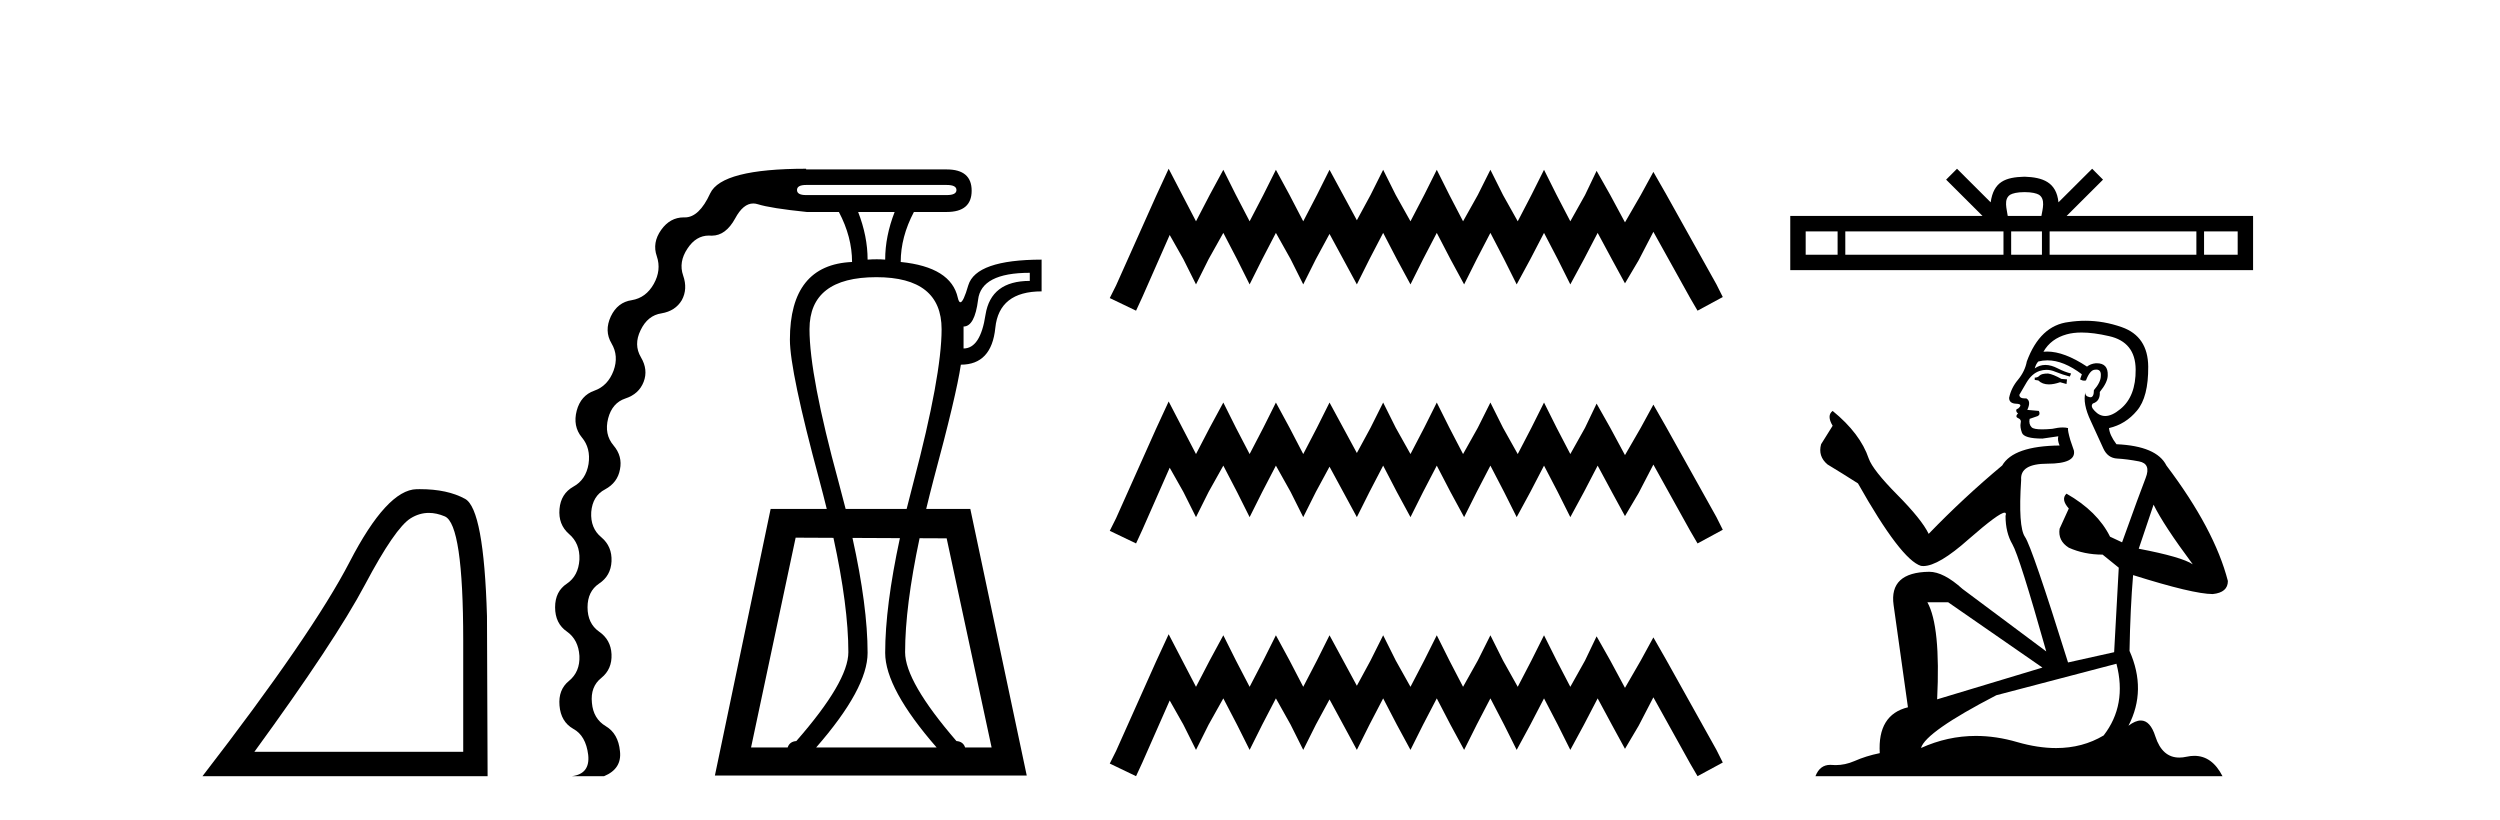
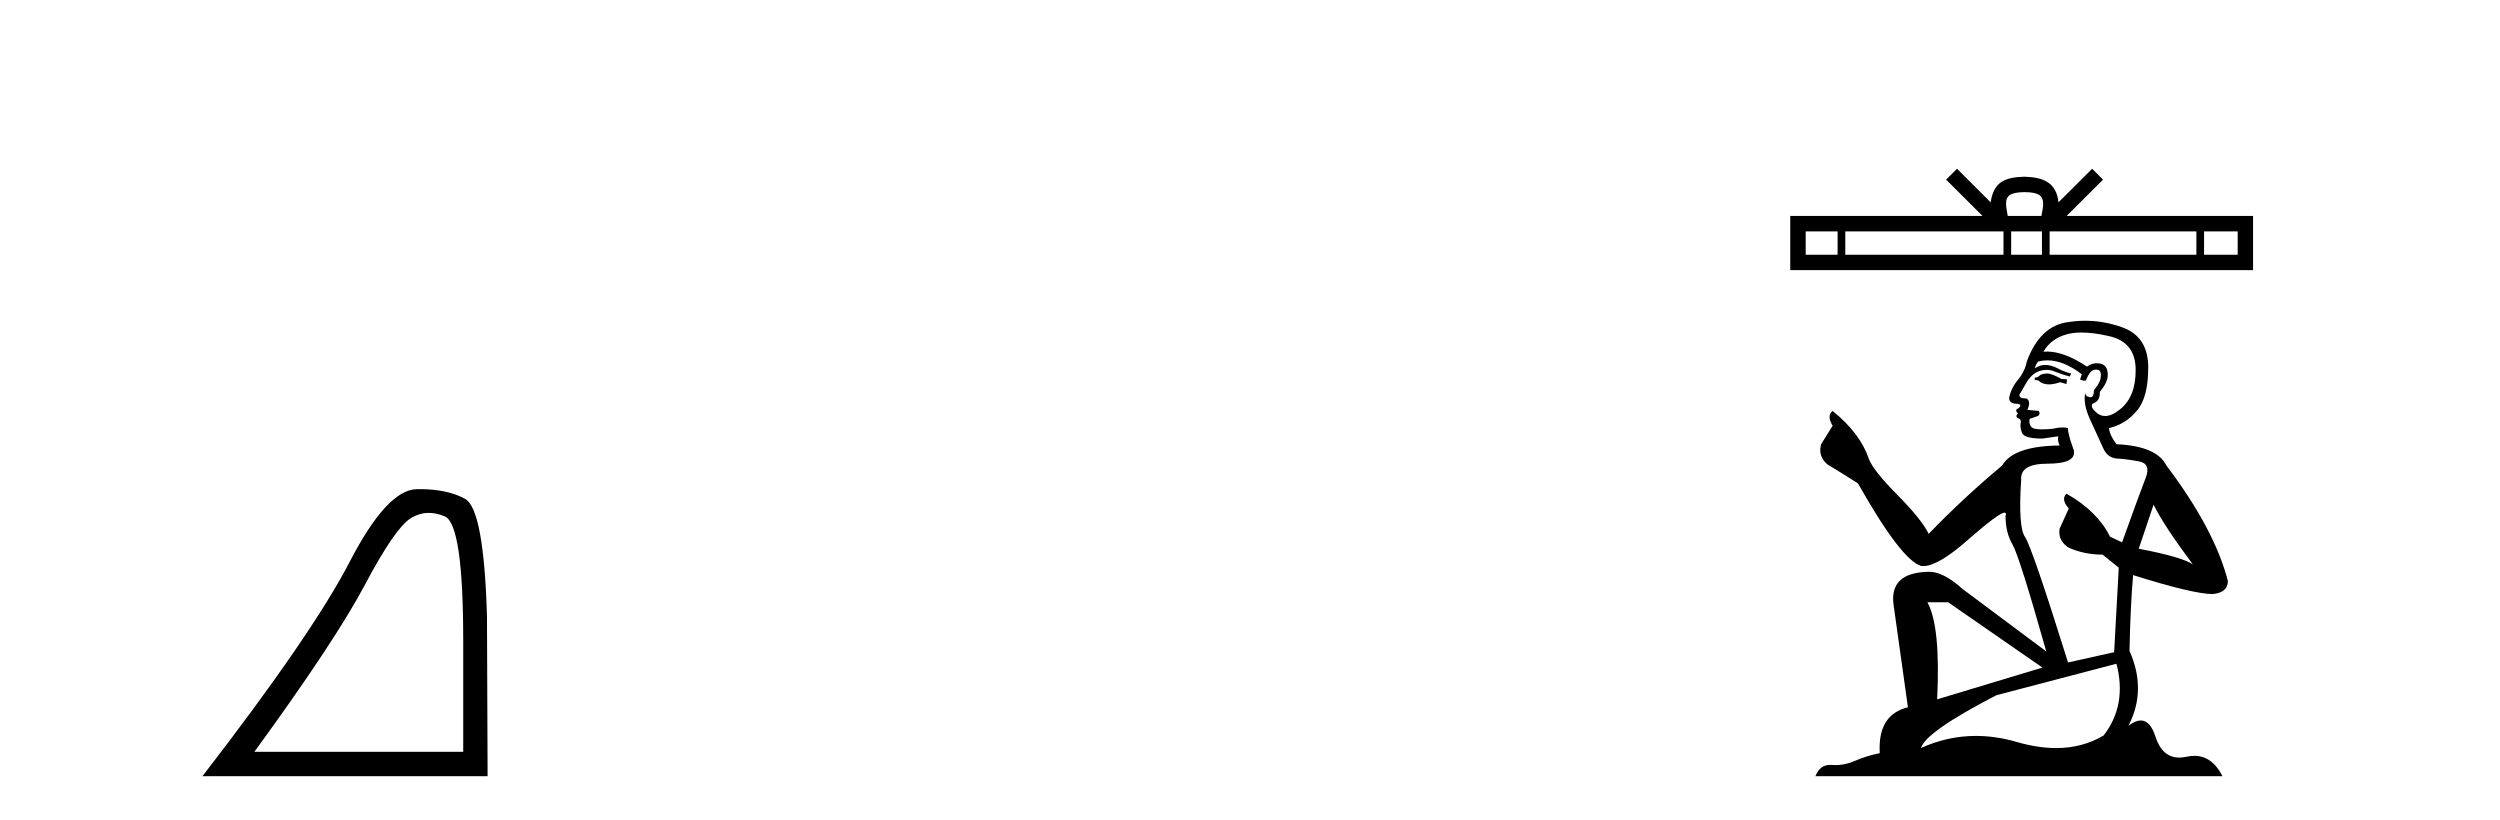
<svg xmlns="http://www.w3.org/2000/svg" width="125.0" height="41.0">
  <path d="M 21.443 25.645 Q 21.827 25.645 22.239 25.819 Q 23.161 26.21 23.161 32.025 L 23.161 37.59 L 12.719 37.59 Q 16.752 32.056 18.253 29.227 Q 19.753 26.398 20.535 25.913 Q 20.968 25.645 21.443 25.645 ZM 21 24.458 Q 20.917 24.458 20.832 24.459 Q 19.347 24.491 17.487 28.086 Q 15.627 31.681 10.124 38.809 L 24.38 38.809 L 24.349 30.806 Q 24.193 25.46 23.255 24.944 Q 22.37 24.458 21 24.458 Z" style="fill:#000000;stroke:none" />
-   <path d="M 47.333 9.248 Q 47.823 9.248 47.823 9.501 Q 47.823 9.754 47.333 9.754 L 40.306 9.754 Q 39.85 9.754 39.85 9.501 Q 39.85 9.248 40.306 9.248 ZM 44.732 10.599 Q 44.259 11.815 44.259 12.981 Q 44.056 12.964 43.837 12.964 Q 43.617 12.964 43.38 12.981 Q 43.38 11.815 42.907 10.599 ZM 52.08 12.981 L 52.08 12.981 L 52.08 12.981 Q 52.097 12.981 52.114 12.981 ZM 51.489 13.64 L 51.489 14.045 Q 49.546 14.045 49.276 15.734 Q 49.022 17.424 48.178 17.424 L 48.178 16.326 Q 48.735 16.326 48.904 14.991 Q 49.056 13.64 51.489 13.64 ZM 43.82 13.859 Q 47.08 13.859 47.08 16.461 Q 47.08 18.775 45.678 24.096 Q 45.493 24.79 45.332 25.447 L 42.282 25.447 Q 42.117 24.79 41.928 24.096 Q 40.475 18.775 40.475 16.461 Q 40.475 13.859 43.82 13.859 ZM 39.782 26.883 L 41.672 26.892 L 41.672 26.892 Q 42.418 30.323 42.418 32.61 Q 42.418 34.079 39.816 37.053 Q 39.48 37.077 39.383 37.373 L 37.553 37.373 L 39.782 26.883 ZM 42.624 26.896 L 44.995 26.907 L 44.995 26.907 Q 44.259 30.319 44.259 32.644 Q 44.259 34.424 46.831 37.373 L 40.808 37.373 Q 43.38 34.424 43.38 32.644 Q 43.38 30.315 42.624 26.896 ZM 45.979 26.911 L 47.333 26.917 L 49.58 37.373 L 48.256 37.373 Q 48.159 37.077 47.823 37.053 Q 45.255 34.079 45.255 32.61 Q 45.255 30.329 45.979 26.911 ZM 40.306 8.437 Q 36.083 8.437 35.509 9.67 Q 34.959 10.87 34.245 10.87 Q 34.235 10.87 34.225 10.869 Q 34.207 10.869 34.189 10.869 Q 33.504 10.869 33.059 11.494 Q 32.603 12.136 32.84 12.812 Q 33.076 13.505 32.688 14.197 Q 32.299 14.89 31.59 15.008 Q 30.88 15.109 30.542 15.819 Q 30.204 16.545 30.576 17.17 Q 30.948 17.795 30.677 18.538 Q 30.39 19.299 29.714 19.535 Q 29.039 19.772 28.836 20.532 Q 28.633 21.309 29.089 21.866 Q 29.546 22.407 29.427 23.201 Q 29.292 23.995 28.667 24.333 Q 28.042 24.687 27.975 25.447 Q 27.907 26.224 28.448 26.697 Q 29.005 27.17 28.971 27.981 Q 28.921 28.792 28.346 29.181 Q 27.755 29.569 27.755 30.363 Q 27.755 31.174 28.346 31.579 Q 28.921 31.985 28.971 32.796 Q 29.005 33.59 28.448 34.046 Q 27.907 34.485 27.975 35.279 Q 28.042 36.09 28.667 36.444 Q 29.292 36.782 29.41 37.745 Q 29.512 38.691 28.6 38.809 L 30.204 38.809 Q 31.1 38.438 30.998 37.559 Q 30.914 36.681 30.289 36.309 Q 29.664 35.938 29.596 35.144 Q 29.512 34.333 30.069 33.894 Q 30.61 33.454 30.576 32.711 Q 30.542 31.985 29.951 31.579 Q 29.377 31.174 29.377 30.363 Q 29.377 29.569 29.951 29.181 Q 30.542 28.792 30.576 28.066 Q 30.61 27.323 30.069 26.866 Q 29.512 26.41 29.562 25.599 Q 29.63 24.789 30.255 24.468 Q 30.88 24.13 30.998 23.471 Q 31.133 22.812 30.677 22.272 Q 30.204 21.714 30.407 20.92 Q 30.61 20.143 31.269 19.924 Q 31.944 19.704 32.181 19.096 Q 32.417 18.488 32.046 17.863 Q 31.674 17.238 32.029 16.511 Q 32.383 15.768 33.076 15.667 Q 33.769 15.549 34.09 15.008 Q 34.394 14.451 34.157 13.775 Q 33.921 13.099 34.377 12.423 Q 34.802 11.778 35.447 11.778 Q 35.494 11.778 35.542 11.782 Q 35.569 11.783 35.595 11.783 Q 36.287 11.783 36.759 10.92 Q 37.159 10.174 37.662 10.174 Q 37.774 10.174 37.89 10.211 Q 38.532 10.413 40.34 10.599 L 41.945 10.599 Q 42.603 11.849 42.603 13.099 Q 39.495 13.234 39.495 16.984 Q 39.495 18.555 40.965 23.995 Q 41.165 24.742 41.338 25.447 L 38.532 25.447 L 35.745 38.776 L 51.337 38.776 L 48.516 25.447 L 46.31 25.447 Q 46.479 24.742 46.674 23.995 Q 47.823 19.738 48.043 18.234 Q 49.58 18.234 49.766 16.393 Q 49.952 14.569 52.08 14.569 L 52.08 12.981 L 52.08 12.981 L 52.08 12.981 Q 52.08 12.981 52.08 12.981 Q 48.801 12.987 48.414 14.265 Q 48.169 15.113 48.019 15.113 Q 47.942 15.113 47.891 14.89 Q 47.553 13.352 45.036 13.099 Q 45.036 11.849 45.695 10.599 L 47.333 10.599 Q 48.583 10.599 48.583 9.535 Q 48.583 8.471 47.333 8.471 L 40.306 8.471 L 40.306 8.437 Z" style="fill:#000000;stroke:none" />
-   <path d="M 58.433 8.437 L 57.802 9.804 L 55.804 14.272 L 55.488 14.903 L 56.803 15.534 L 57.118 14.851 L 58.485 11.749 L 59.169 12.958 L 59.8 14.22 L 60.43 12.958 L 61.166 11.644 L 61.85 12.958 L 62.481 14.22 L 63.112 12.958 L 63.795 11.644 L 64.531 12.958 L 65.162 14.22 L 65.793 12.958 L 66.476 11.696 L 67.16 12.958 L 67.843 14.22 L 68.474 12.958 L 69.158 11.644 L 69.841 12.958 L 70.524 14.22 L 71.155 12.958 L 71.839 11.644 L 72.522 12.958 L 73.206 14.22 L 73.837 12.958 L 74.52 11.644 L 75.203 12.958 L 75.834 14.22 L 76.518 12.958 L 77.201 11.644 L 77.885 12.958 L 78.516 14.22 L 79.199 12.958 L 79.883 11.644 L 80.619 13.011 L 81.249 14.167 L 81.933 13.011 L 82.669 11.591 L 84.509 14.903 L 84.877 15.534 L 86.139 14.851 L 85.823 14.22 L 83.3 9.699 L 82.669 8.595 L 82.038 9.751 L 81.249 11.118 L 80.513 9.751 L 79.83 8.542 L 79.252 9.751 L 78.516 11.065 L 77.832 9.751 L 77.201 8.489 L 76.57 9.751 L 75.887 11.065 L 75.151 9.751 L 74.52 8.489 L 73.889 9.751 L 73.153 11.065 L 72.47 9.751 L 71.839 8.489 L 71.208 9.751 L 70.524 11.065 L 69.788 9.751 L 69.158 8.489 L 68.527 9.751 L 67.843 11.013 L 67.16 9.751 L 66.476 8.489 L 65.845 9.751 L 65.162 11.065 L 64.479 9.751 L 63.795 8.489 L 63.164 9.751 L 62.481 11.065 L 61.797 9.751 L 61.166 8.489 L 60.483 9.751 L 59.8 11.065 L 59.116 9.751 L 58.433 8.437 ZM 58.433 20.074 L 57.802 21.441 L 55.804 25.91 L 55.488 26.541 L 56.803 27.172 L 57.118 26.488 L 58.485 23.386 L 59.169 24.596 L 59.8 25.857 L 60.43 24.596 L 61.166 23.281 L 61.85 24.596 L 62.481 25.857 L 63.112 24.596 L 63.795 23.281 L 64.531 24.596 L 65.162 25.857 L 65.793 24.596 L 66.476 23.334 L 67.16 24.596 L 67.843 25.857 L 68.474 24.596 L 69.158 23.281 L 69.841 24.596 L 70.524 25.857 L 71.155 24.596 L 71.839 23.281 L 72.522 24.596 L 73.206 25.857 L 73.837 24.596 L 74.52 23.281 L 75.203 24.596 L 75.834 25.857 L 76.518 24.596 L 77.201 23.281 L 77.885 24.596 L 78.516 25.857 L 79.199 24.596 L 79.883 23.281 L 80.619 24.648 L 81.249 25.805 L 81.933 24.648 L 82.669 23.229 L 84.509 26.541 L 84.877 27.172 L 86.139 26.488 L 85.823 25.857 L 83.3 21.336 L 82.669 20.232 L 82.038 21.389 L 81.249 22.756 L 80.513 21.389 L 79.83 20.18 L 79.252 21.389 L 78.516 22.703 L 77.832 21.389 L 77.201 20.127 L 76.57 21.389 L 75.887 22.703 L 75.151 21.389 L 74.52 20.127 L 73.889 21.389 L 73.153 22.703 L 72.47 21.389 L 71.839 20.127 L 71.208 21.389 L 70.524 22.703 L 69.788 21.389 L 69.158 20.127 L 68.527 21.389 L 67.843 22.65 L 67.16 21.389 L 66.476 20.127 L 65.845 21.389 L 65.162 22.703 L 64.479 21.389 L 63.795 20.127 L 63.164 21.389 L 62.481 22.703 L 61.797 21.389 L 61.166 20.127 L 60.483 21.389 L 59.8 22.703 L 59.116 21.389 L 58.433 20.074 ZM 58.433 31.712 L 57.802 33.079 L 55.804 37.548 L 55.488 38.178 L 56.803 38.809 L 57.118 38.126 L 58.485 35.024 L 59.169 36.233 L 59.8 37.495 L 60.43 36.233 L 61.166 34.919 L 61.85 36.233 L 62.481 37.495 L 63.112 36.233 L 63.795 34.919 L 64.531 36.233 L 65.162 37.495 L 65.793 36.233 L 66.476 34.971 L 67.16 36.233 L 67.843 37.495 L 68.474 36.233 L 69.158 34.919 L 69.841 36.233 L 70.524 37.495 L 71.155 36.233 L 71.839 34.919 L 72.522 36.233 L 73.206 37.495 L 73.837 36.233 L 74.52 34.919 L 75.203 36.233 L 75.834 37.495 L 76.518 36.233 L 77.201 34.919 L 77.885 36.233 L 78.516 37.495 L 79.199 36.233 L 79.883 34.919 L 80.619 36.286 L 81.249 37.442 L 81.933 36.286 L 82.669 34.866 L 84.509 38.178 L 84.877 38.809 L 86.139 38.126 L 85.823 37.495 L 83.3 32.974 L 82.669 31.87 L 82.038 33.026 L 81.249 34.393 L 80.513 33.026 L 79.83 31.817 L 79.252 33.026 L 78.516 34.341 L 77.832 33.026 L 77.201 31.764 L 76.57 33.026 L 75.887 34.341 L 75.151 33.026 L 74.52 31.764 L 73.889 33.026 L 73.153 34.341 L 72.47 33.026 L 71.839 31.764 L 71.208 33.026 L 70.524 34.341 L 69.788 33.026 L 69.158 31.764 L 68.527 33.026 L 67.843 34.288 L 67.16 33.026 L 66.476 31.764 L 65.845 33.026 L 65.162 34.341 L 64.479 33.026 L 63.795 31.764 L 63.164 33.026 L 62.481 34.341 L 61.797 33.026 L 61.166 31.764 L 60.483 33.026 L 59.8 34.341 L 59.116 33.026 L 58.433 31.712 Z" style="fill:#000000;stroke:none" />
  <path d="M 101.228 9.606 C 101.604 9.606 101.83 9.67 101.946 9.736 C 102.287 9.953 102.125 10.473 102.07 10.798 L 100.387 10.798 C 100.347 10.466 100.163 9.959 100.511 9.736 C 100.628 9.67 100.853 9.606 101.228 9.606 ZM 91.88 11.569 L 91.88 12.738 L 90.284 12.738 L 90.284 11.569 ZM 100.174 11.569 L 100.174 12.738 L 92.265 12.738 L 92.265 11.569 ZM 102.097 11.569 L 102.097 12.738 L 100.558 12.738 L 100.558 11.569 ZM 109.819 11.569 L 109.819 12.738 L 102.481 12.738 L 102.481 11.569 ZM 111.884 11.569 L 111.884 12.738 L 110.203 12.738 L 110.203 11.569 ZM 97.85 8.437 L 97.306 8.982 L 99.127 10.798 L 89.513 10.798 L 89.513 13.508 L 112.654 13.508 L 112.654 10.798 L 103.33 10.798 L 105.151 8.982 L 104.607 8.437 L 102.923 10.116 C 102.822 9.098 102.125 8.865 101.228 8.835 C 100.27 8.861 99.682 9.078 99.533 10.116 L 97.85 8.437 Z" style="fill:#000000;stroke:none" />
  <path d="M 102.403 18.676 Q 102.083 18.676 101.98 18.778 Q 101.89 18.881 101.737 18.881 L 101.737 18.996 L 101.916 19.022 Q 102.115 19.22 102.444 19.22 Q 102.689 19.22 103.005 19.111 L 103.325 19.201 L 103.351 18.97 L 103.069 18.945 Q 102.659 18.714 102.403 18.676 ZM 104.08 16.626 Q 104.671 16.626 105.451 16.806 Q 106.77 17.1 106.783 18.471 Q 106.796 19.828 106.014 20.456 Q 105.601 20.8 105.262 20.8 Q 104.971 20.8 104.734 20.546 Q 104.503 20.315 104.644 20.174 Q 105.015 20.059 104.99 19.598 Q 105.387 19.111 105.387 18.765 Q 105.412 18.162 104.833 18.162 Q 104.81 18.162 104.785 18.163 Q 104.529 18.189 104.35 18.33 Q 103.216 17.578 102.355 17.578 Q 102.262 17.578 102.172 17.587 L 102.172 17.587 Q 102.544 16.934 103.338 16.716 Q 103.662 16.626 104.08 16.626 ZM 107.679 25.233 Q 108.179 26.258 109.639 28.217 Q 109.088 27.846 106.937 27.436 L 107.679 25.233 ZM 102.369 18.017 Q 103.177 18.017 104.093 18.714 L 104.004 18.97 Q 104.111 19.033 104.213 19.033 Q 104.256 19.033 104.298 19.022 Q 104.503 18.484 104.759 18.484 Q 104.79 18.48 104.817 18.48 Q 105.064 18.48 105.041 18.791 Q 105.041 19.111 104.695 19.508 Q 104.695 19.863 104.523 19.863 Q 104.496 19.863 104.465 19.854 Q 104.234 19.803 104.273 19.598 L 104.273 19.598 Q 104.119 20.174 104.542 21.058 Q 104.951 21.954 105.169 22.428 Q 105.387 22.902 105.861 22.928 Q 106.335 22.953 106.949 23.069 Q 107.564 23.184 107.282 23.901 Q 107.001 24.618 106.104 27.116 L 105.502 26.834 Q 104.875 25.566 103.325 24.683 L 103.325 24.683 Q 103.03 24.964 103.44 25.425 L 102.979 26.437 Q 102.889 27.039 103.44 27.385 Q 104.209 27.731 105.131 27.731 L 105.938 28.384 L 105.707 32.61 L 103.402 33.123 Q 101.596 27.346 101.25 26.847 Q 100.904 26.347 101.058 23.991 Q 100.994 23.184 102.377 23.184 Q 103.812 23.184 103.696 22.531 L 103.517 22.006 Q 103.376 21.519 103.402 21.404 Q 103.289 21.373 103.139 21.373 Q 102.915 21.373 102.608 21.442 Q 102.317 21.468 102.107 21.468 Q 101.686 21.468 101.583 21.365 Q 101.429 21.212 101.481 20.943 L 101.89 20.802 Q 102.031 20.725 101.942 20.546 L 101.365 20.494 Q 101.57 20.059 101.314 19.918 Q 101.276 19.921 101.242 19.921 Q 100.968 19.921 100.968 19.739 Q 101.058 19.572 101.327 19.124 Q 101.596 18.676 101.98 18.548 Q 102.153 18.492 102.323 18.492 Q 102.544 18.492 102.761 18.586 Q 103.146 18.74 103.491 18.829 L 103.555 18.676 Q 103.235 18.599 102.889 18.42 Q 102.556 18.247 102.268 18.247 Q 101.98 18.247 101.737 18.42 Q 101.801 18.189 101.916 18.074 Q 102.138 18.017 102.369 18.017 ZM 97.408 30.113 L 102.121 33.379 L 96.857 34.967 Q 97.036 31.317 96.37 30.113 ZM 105.822 33.187 Q 106.36 35.249 105.182 36.773 Q 104.127 37.403 102.806 37.403 Q 101.898 37.403 100.866 37.106 Q 99.808 36.796 98.794 36.796 Q 97.379 36.796 96.05 37.4 Q 96.281 36.594 99.816 34.762 L 105.822 33.187 ZM 104.264 16.038 Q 103.854 16.038 103.44 16.101 Q 102.006 16.268 101.34 18.074 Q 101.25 18.56 100.904 18.983 Q 100.558 19.393 100.456 19.892 Q 100.456 20.174 100.815 20.187 Q 101.173 20.2 100.904 20.43 Q 100.789 20.456 100.815 20.546 Q 100.827 20.635 100.904 20.661 Q 100.738 20.84 100.904 20.904 Q 101.084 20.981 101.032 21.16 Q 100.994 21.353 101.096 21.634 Q 101.199 21.929 102.121 21.929 L 102.915 21.814 L 102.915 21.814 Q 102.864 22.006 102.979 22.275 Q 100.674 22.3 100.11 23.274 Q 98.176 24.887 96.434 26.693 Q 96.089 25.976 94.859 24.734 Q 93.642 23.504 93.437 22.928 Q 93.015 21.673 91.632 20.546 Q 91.324 20.776 91.632 21.288 L 91.055 22.211 Q 90.889 22.813 91.375 23.222 Q 92.118 23.671 92.899 24.17 Q 95.051 27.987 96.05 28.294 Q 96.105 28.303 96.165 28.303 Q 96.926 28.303 98.445 26.949 Q 99.951 25.633 100.231 25.633 Q 100.33 25.633 100.277 25.797 Q 100.277 26.629 100.622 27.218 Q 100.968 27.808 102.313 32.572 L 98.125 29.447 Q 97.177 28.589 96.46 28.589 Q 94.449 28.614 94.68 30.254 L 95.397 35.364 Q 93.873 35.735 93.988 37.657 Q 93.297 37.798 92.72 38.054 Q 92.255 38.255 91.78 38.255 Q 91.681 38.255 91.58 38.246 Q 91.546 38.243 91.512 38.243 Q 90.99 38.243 90.773 38.809 L 111.125 38.809 Q 110.605 37.792 109.718 37.792 Q 109.533 37.792 109.332 37.836 Q 109.138 37.879 108.965 37.879 Q 108.11 37.879 107.769 36.824 Q 107.516 36.025 107.041 36.025 Q 106.769 36.025 106.424 36.286 Q 107.346 34.506 106.476 32.546 Q 106.514 30.42 106.655 28.755 Q 109.665 29.703 110.638 29.703 Q 111.394 29.626 111.394 29.05 Q 110.728 26.463 108.32 23.274 Q 107.833 22.3 105.822 22.211 Q 105.477 21.75 105.451 21.404 Q 106.283 21.212 106.847 20.533 Q 107.423 19.854 107.411 18.33 Q 107.398 16.819 106.091 16.358 Q 105.187 16.038 104.264 16.038 Z" style="fill:#000000;stroke:none" />
</svg>